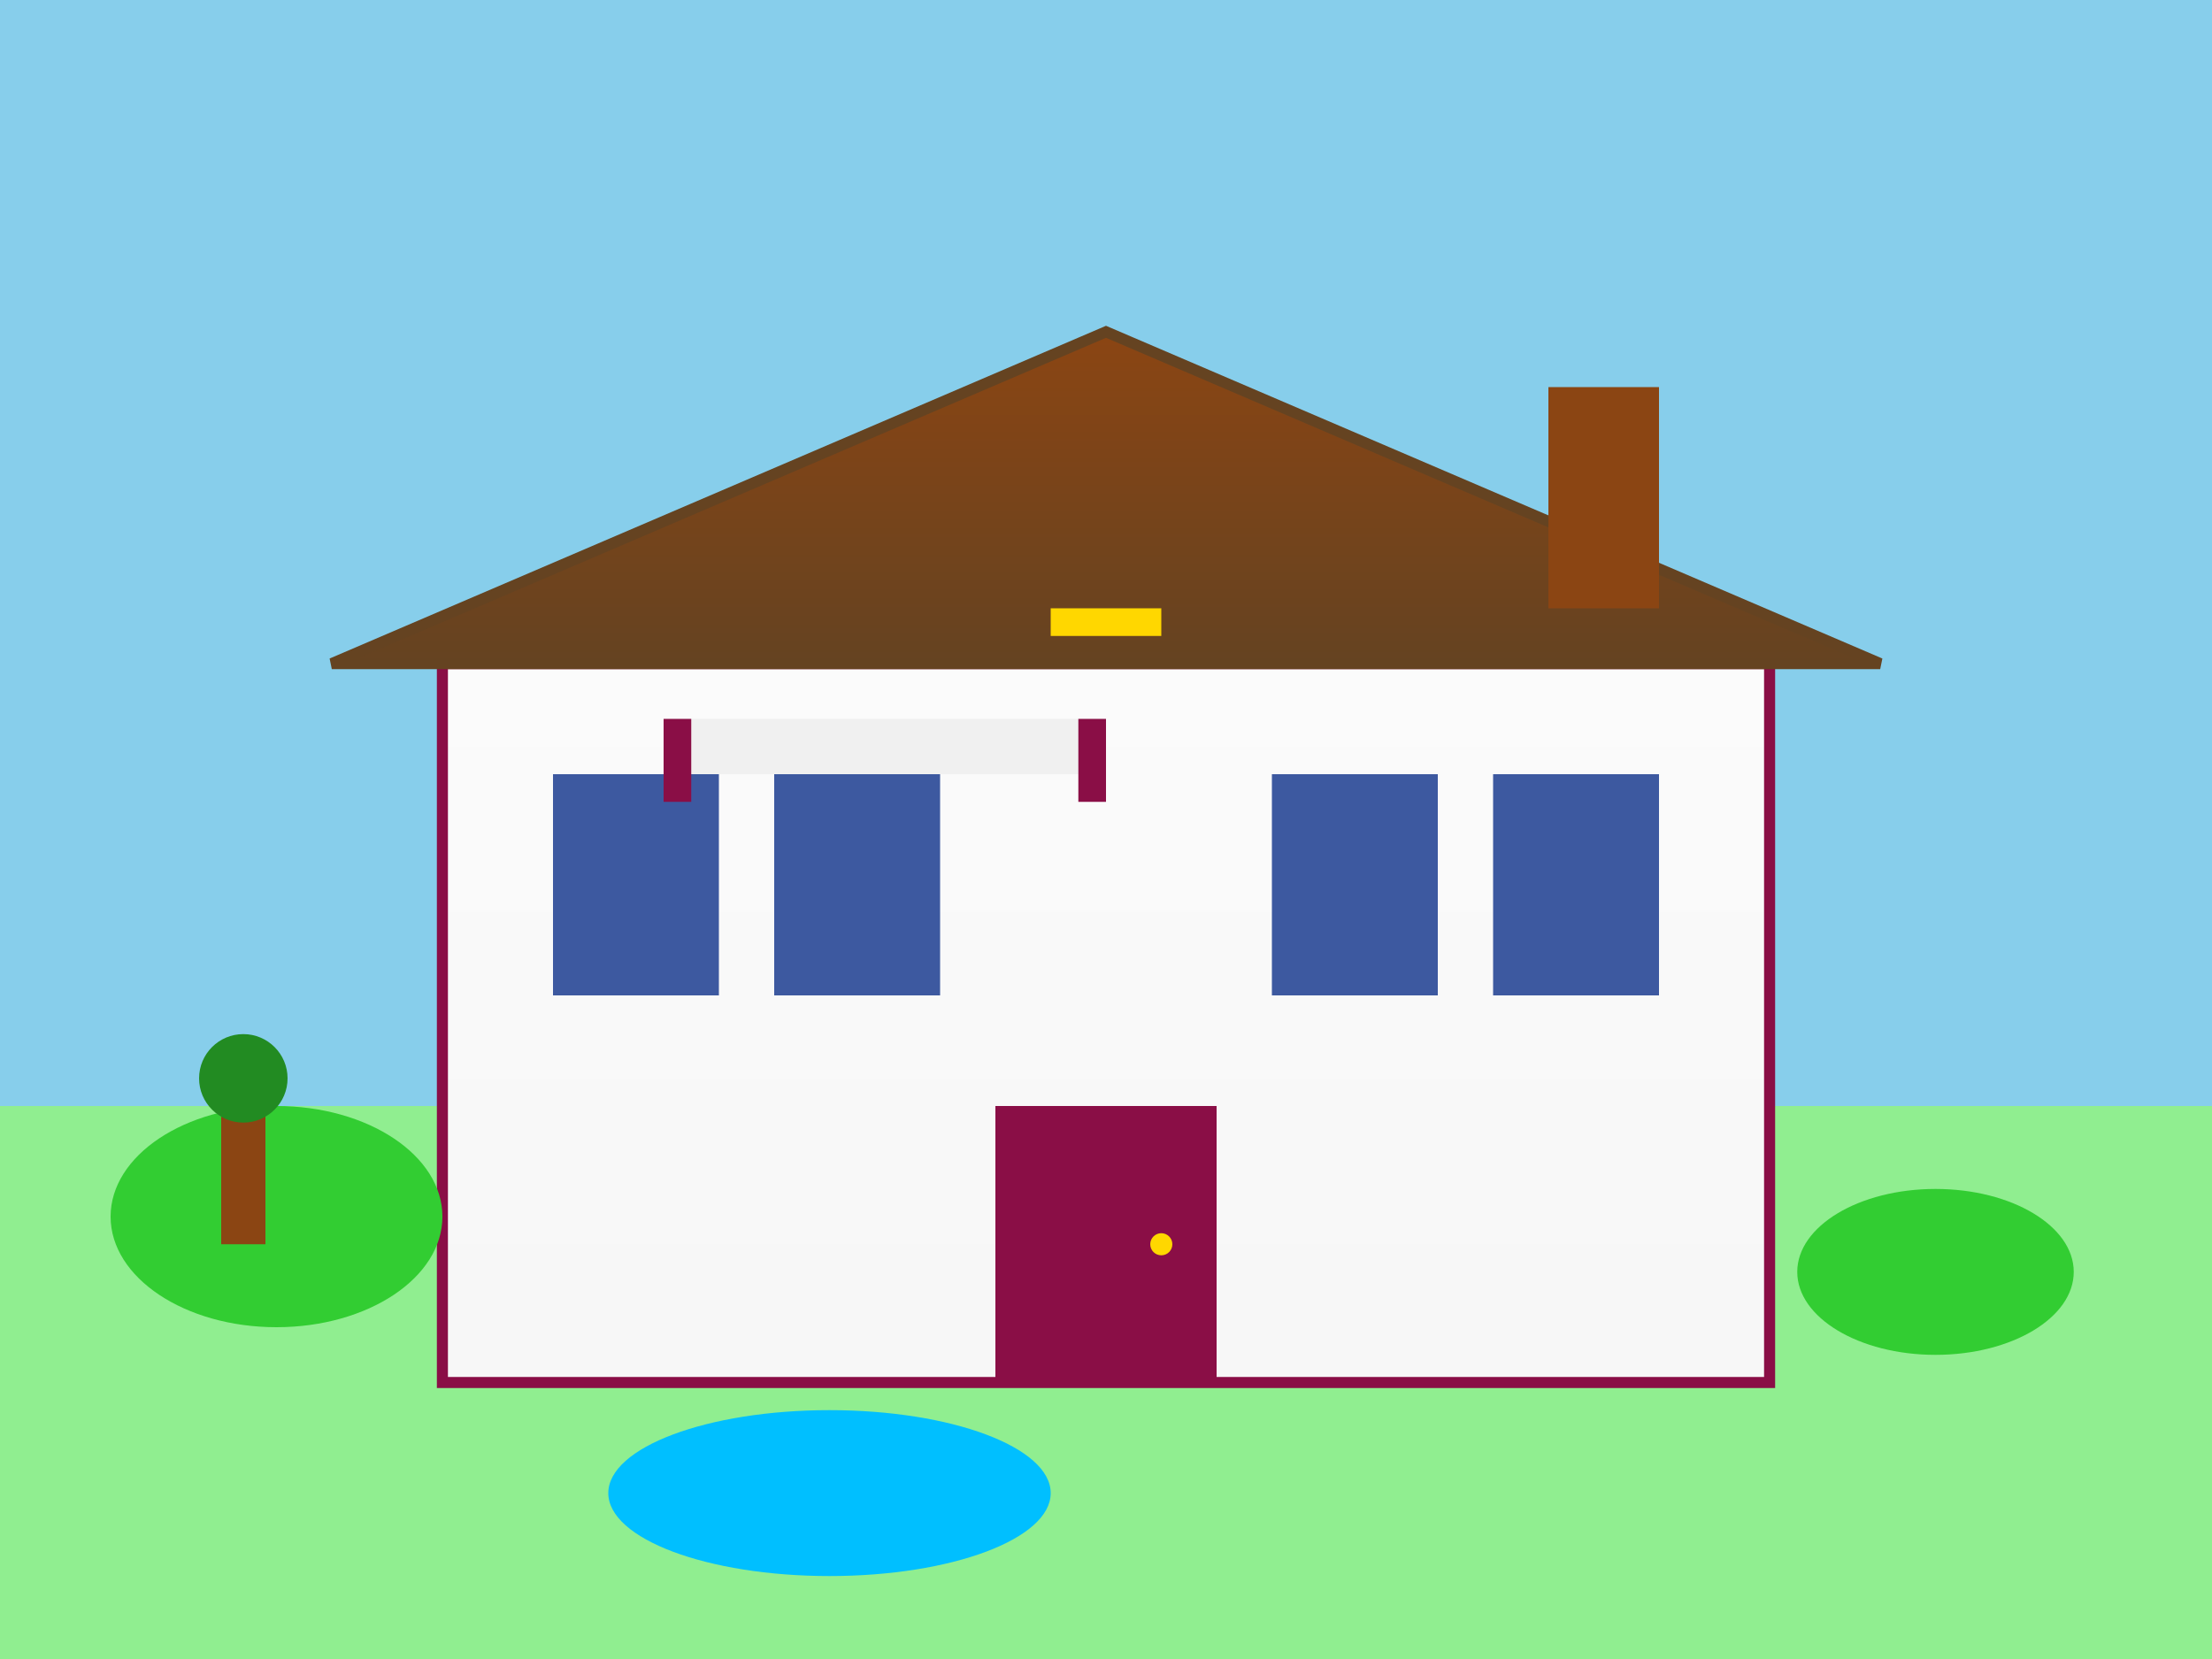
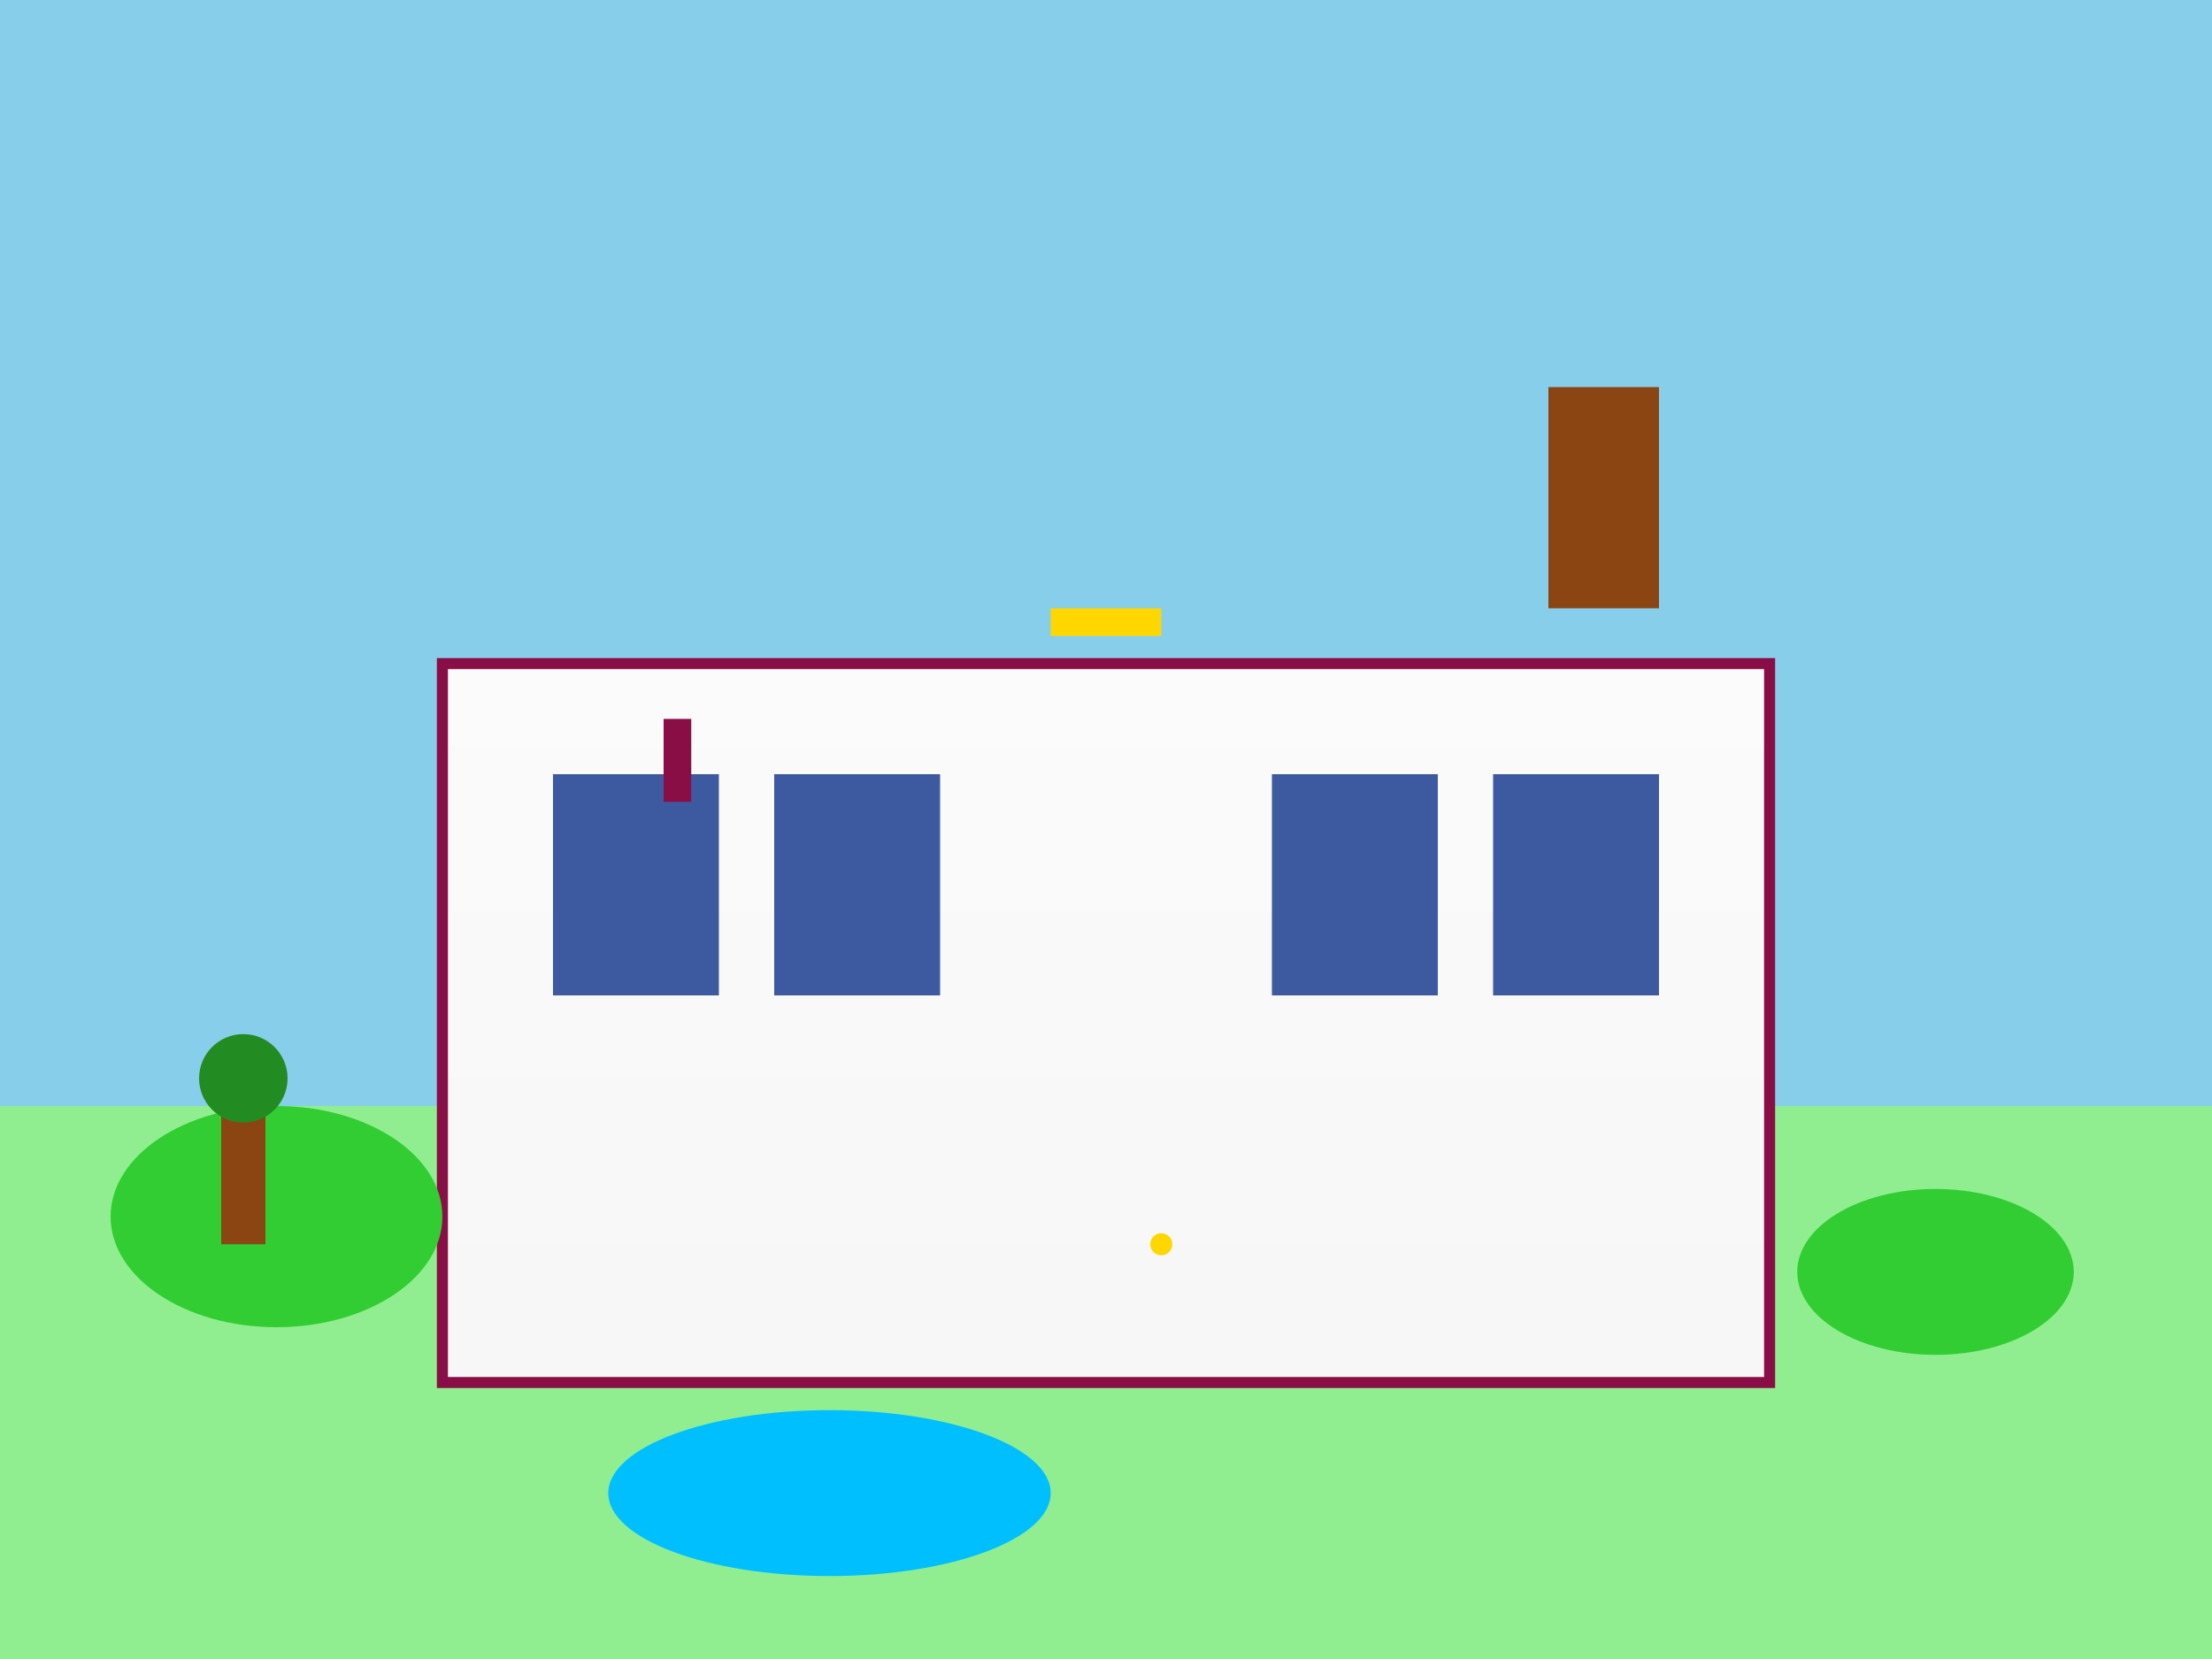
<svg xmlns="http://www.w3.org/2000/svg" width="400" height="300" viewBox="0 0 400 300" fill="none">
  <rect x="0" y="0" width="400" height="300" fill="#808080" stroke="none" />
  <defs>
    <linearGradient id="villa-grad" x1="0" y1="0" x2="0" y2="300" gradientUnits="userSpaceOnUse">
      <stop offset="0%" stop-color="#ffffff" />
      <stop offset="100%" stop-color="#f5f5f5" />
    </linearGradient>
    <linearGradient id="roof-grad" x1="0" y1="60" x2="0" y2="120" gradientUnits="userSpaceOnUse">
      <stop offset="0%" stop-color="#8b4513" />
      <stop offset="100%" stop-color="#654321" />
    </linearGradient>
  </defs>
  <rect width="400" height="200" fill="#87ceeb" />
  <rect y="200" width="400" height="100" fill="#90ee90" />
  <rect x="80" y="120" width="240" height="130" fill="url(#villa-grad)" stroke="#8a0e46" stroke-width="2" />
-   <polygon points="60,120 200,60 340,120" fill="url(#roof-grad)" stroke="#654321" stroke-width="2" />
  <rect x="280" y="70" width="20" height="40" fill="#8b4513" />
  <rect x="100" y="140" width="30" height="40" fill="#0e318a" opacity="0.8" />
  <rect x="140" y="140" width="30" height="40" fill="#0e318a" opacity="0.8" />
  <rect x="230" y="140" width="30" height="40" fill="#0e318a" opacity="0.8" />
  <rect x="270" y="140" width="30" height="40" fill="#0e318a" opacity="0.8" />
-   <rect x="180" y="200" width="40" height="50" fill="#8a0e46" />
  <circle cx="210" cy="225" r="2" fill="#ffd700" />
-   <rect x="120" y="130" width="80" height="10" fill="#f0f0f0" />
  <rect x="120" y="130" width="5" height="15" fill="#8a0e46" />
-   <rect x="195" y="130" width="5" height="15" fill="#8a0e46" />
  <ellipse cx="50" cy="220" rx="30" ry="20" fill="#32cd32" />
  <ellipse cx="350" cy="230" rx="25" ry="15" fill="#32cd32" />
  <rect x="40" y="200" width="8" height="25" fill="#8b4513" />
  <circle cx="44" cy="195" r="8" fill="#228b22" />
  <ellipse cx="150" cy="270" rx="40" ry="15" fill="#00bfff" />
  <rect x="190" y="110" width="20" height="5" fill="#ffd700" />
</svg>